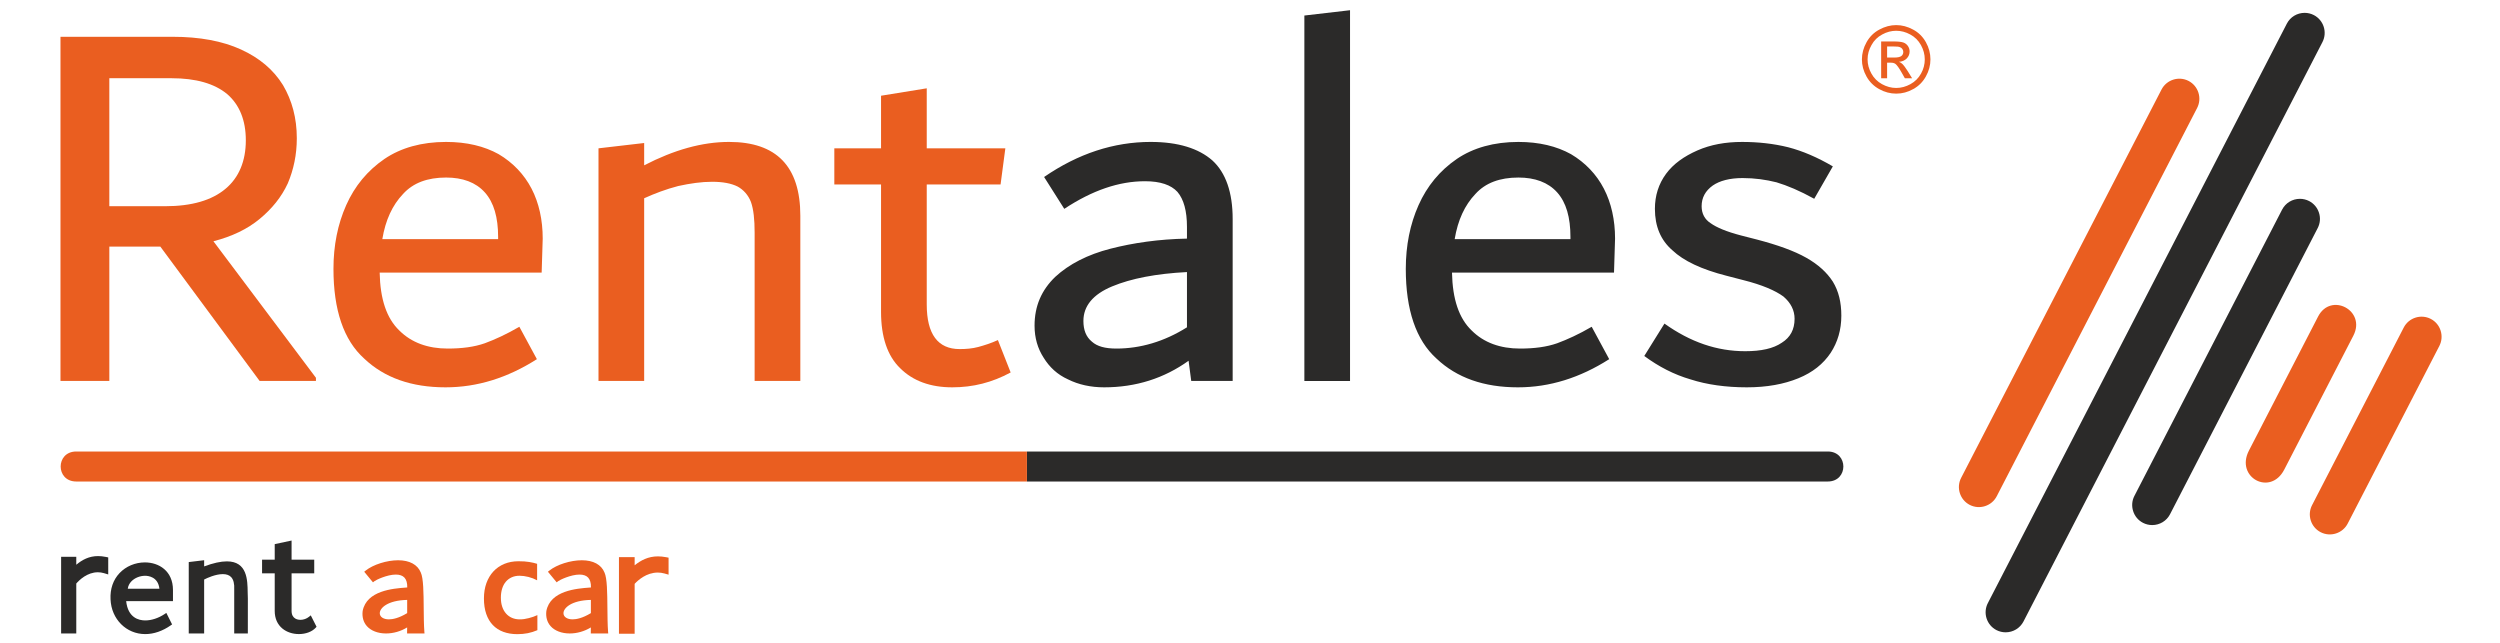
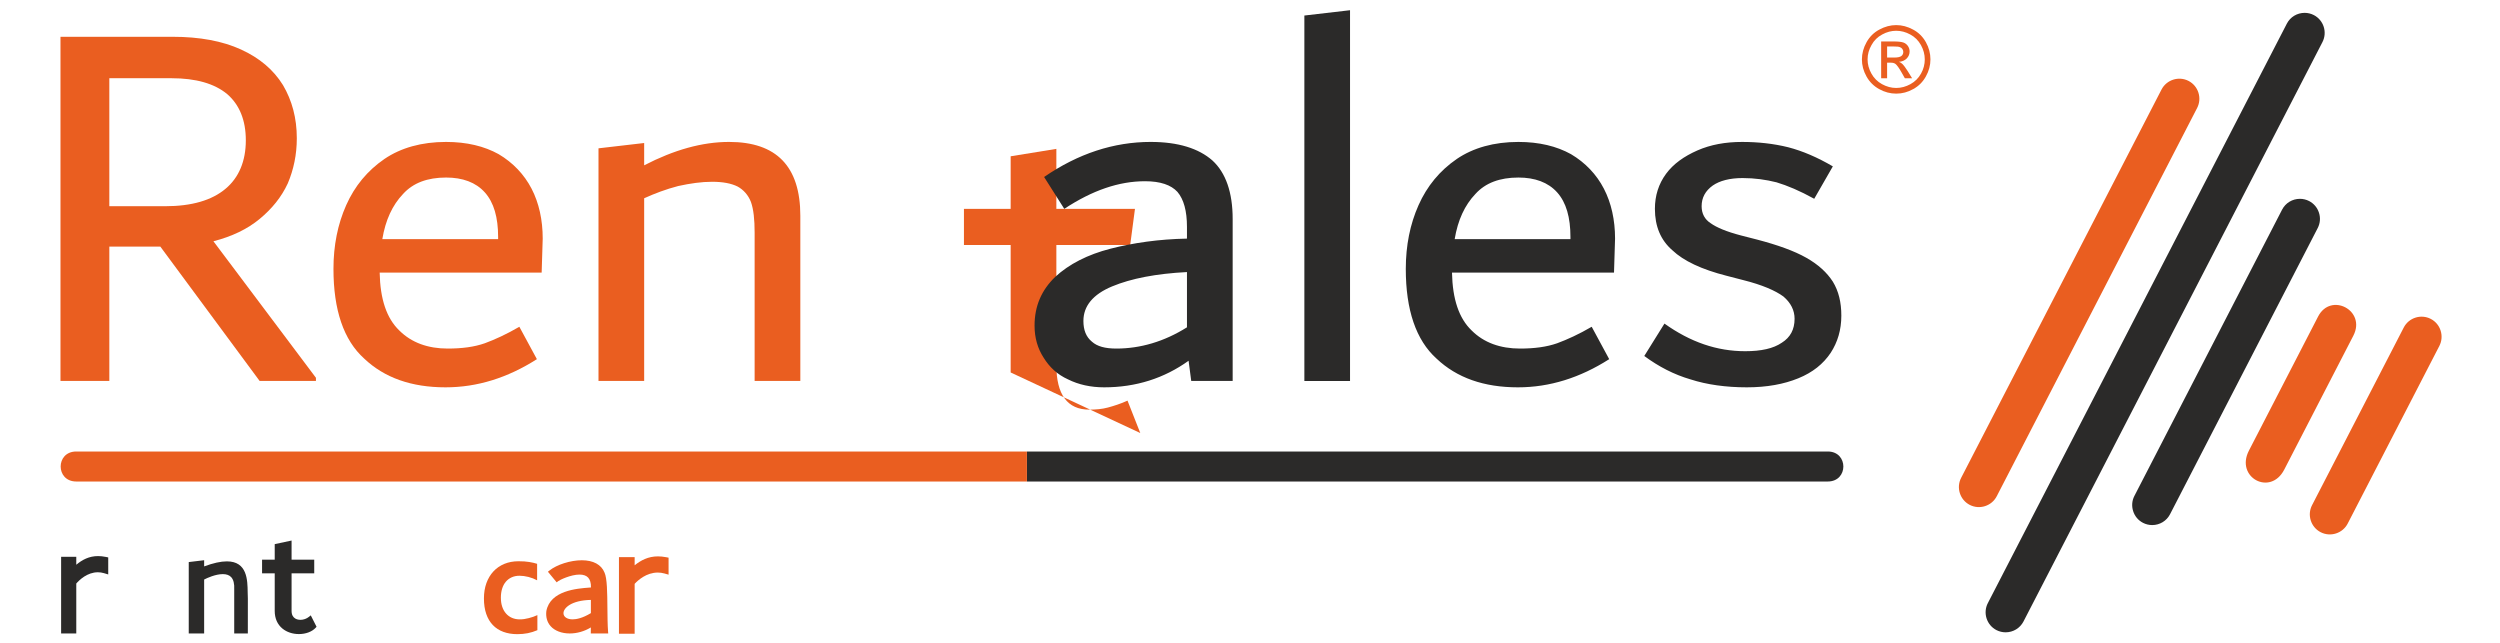
<svg xmlns="http://www.w3.org/2000/svg" xml:space="preserve" width="209.903mm" height="53.975mm" version="1.1" style="shape-rendering:geometricPrecision; text-rendering:geometricPrecision; image-rendering:optimizeQuality; fill-rule:evenodd; clip-rule:evenodd" viewBox="0 0 20990.28 5397.5">
  <defs>
    <style type="text/css">
   
    .fil0 {fill:#EA5E20}
    .fil1 {fill:#2B2A29;fill-rule:nonzero}
    .fil2 {fill:#EA5E20;fill-rule:nonzero}
    .fil3 {fill:#EA5E20;fill-rule:nonzero}
   
  </style>
  </defs>
  <g id="Ebene_x0020_1">
    <path class="fil0" d="M18375.21 679.36l0 0c82.32,42.48 114.77,144.6 72.3,226.92l-1682.66 3260.32c-42.47,82.32 -144.35,114.77 -226.67,72.54l0 0c-82.32,-42.47 -114.77,-144.6 -72.3,-226.92l1682.41 -3260.32c42.48,-82.32 144.6,-115.01 226.92,-72.54z" />
    <path class="fil0" d="M19759.36 2817.76l-580.76 1125.51c-116.44,225.24 -412.55,64.66 -296.35,-159.87l580.77 -1125.75c106.41,-206.87 405.15,-51.54 296.34,160.11z" />
    <path class="fil0" d="M20408.85 2677.46l0 0c82.32,42.47 114.77,144.59 72.3,226.91l-769.74 1491.77c-42.48,82.32 -144.6,114.77 -226.92,72.3l0 0c-82.32,-42.47 -114.77,-144.36 -72.3,-226.68l769.99 -1491.77c42.47,-82.32 144.35,-115 226.67,-72.53z" />
    <path class="fil1" d="M19426.99 126.51c-23.63,-12.17 -50.11,-18.61 -76.6,-18.61 -63.7,0 -121.21,34.84 -150.08,91.15l-2510.14 4864.71c-20.52,39.85 -24.34,85.42 -10.74,128.37 13.84,42.71 43.19,77.79 83.04,98.31 23.62,12.17 50.34,18.61 76.83,18.61 63.47,0 120.97,-34.84 150.08,-90.91l2510.14 -4864.71c42.47,-82.56 10.02,-184.21 -72.53,-226.92z" />
    <path class="fil1" d="M19387.38 1687.95c-23.62,-12.16 -50.11,-18.61 -76.83,-18.61 -63.47,0 -120.98,34.84 -149.85,90.91l-1239.8 2403.01c-20.76,39.85 -24.34,85.42 -10.74,128.13 13.6,43.19 43.19,78.03 83.04,98.55 23.62,12.17 50.35,18.61 76.83,18.61 63.47,0 120.97,-34.84 149.85,-90.91l1239.8 -2402.77c20.75,-39.85 24.57,-85.42 10.73,-128.37 -13.6,-42.95 -43.19,-78.02 -83.03,-98.55z" />
-     <path class="fil1" d="M1072.72 4943.31c2.82,-23.27 13.42,-44.74 31.13,-62.84 27.85,-28.53 71.65,-46.19 114.22,-46.19 26.21,0 109.15,8.2 120.45,109.03l-265.8 0zm143.88 -221.28c-80.99,0 -158.5,32.56 -212.53,89.35 -54.09,56.92 -80.39,133.3 -75.99,220.91 6.85,166.22 132.18,291.63 291.46,291.63 71.6,0 145.73,-25.5 214.44,-73.72l10.92 -7.61 -48.49 -96.59 -14.52 9.74c-50.94,33.97 -109.96,53.48 -161.98,53.48 -54.36,0 -145.52,-21.52 -160.72,-162.2l393.09 0 0 -93.37c0,-160.03 -118.37,-231.62 -235.68,-231.62z" />
    <path class="fil1" d="M1904.83 4713.31c-51.62,0 -114.25,13.85 -190.83,42.28l0 -51.96 -129.32 15.59 0 599.45 129.32 -0.05 0 -452.8c25.06,-13.21 96.26,-45.44 156.7,-45.44 30.67,0 54.16,8.38 69.8,24.9 19.9,20.93 28.65,56.21 25.98,105.5l0 367.84 114.37 0 0.2 -291.78c-1.07,-16.09 -1.3,-34.15 -1.5,-53.23 -1.32,-103.65 -3.22,-260.3 -174.72,-260.3z" />
    <path class="fil1" d="M2609.22 5166.57l-14.8 12.06c-20.11,16.26 -46.47,25.68 -72.28,25.68 -17.35,0 -74.03,-5.33 -74.03,-74.65l0 -315.64 190.24 0 0 -115.13 -190.24 0 0 -160.51 -141.55 30.28 0 130.23 -106.22 0 0 115.13 106.22 0 0 315.64c0,62.3 22.66,113.62 65.55,148.51 36.15,29.35 84.96,45.54 137.42,45.54 58.17,0 110.93,-19.99 141.16,-53.43l7.13 -7.83 -48.6 -95.88z" />
    <path class="fil1" d="M823.13 4668.98c-75.93,0 -133.61,31.48 -182.69,72.68l0 -66.49 -127.31 0 0 643.37 127.31 0 0 -419.3c25.39,-29.35 91.96,-94.42 181.54,-94.42 17.33,0 34.74,2.61 51.64,7.72l35.06 10.6 0 -142.96 -21.74 -4.47c-22.01,-4.45 -43.43,-6.73 -63.81,-6.73z" />
    <path class="fil2" d="M5591.33 4678.06c-23.1,-4.41 -45.64,-6.69 -67.02,-6.69 -81.59,0 -143.22,32.66 -195.74,74.96l0 -68.76 -131.76 0 0 643.46 131.76 0 0 -418.91c27.24,-29.56 98.34,-94.85 194.39,-94.85 18.74,0 37.55,2.66 55.81,7.82l34.63 9.94 0 -142.73 -22.07 -4.24z" />
    <path class="fil2" d="M4961.04 5036.85l0 110.98c-71.26,43.12 -122.53,52.36 -153.35,52.36l-0.05 0c-45.82,0 -76.65,-20.77 -76.65,-51.69 0,-41.97 62.78,-107.9 230.05,-111.65zm138.82 69.13c-1.09,-129.32 -2.13,-251.56 -24.58,-299.07 -26.74,-66.36 -94.35,-102.89 -190.4,-102.89 -95.12,0 -209.6,36.42 -272.33,86.6l-12.17 9.77 73.49 89.03 11.85 -9.45c13.31,-10.65 106.49,-55.83 179.92,-55.83 32.35,0 56.68,8.53 72.4,25.39 16.47,17.72 24.46,45.55 23.64,82.83l-11.08 0.89c-107.26,8.04 -330.49,24.83 -363.38,197.08 -5.98,49.95 6.32,93.71 35.49,126.66 34.73,39.2 93.33,61.64 160.69,61.64 61.57,0 124.69,-18.27 177.42,-50.77l-0.49 50.77 146.27 0 -1.31 -16.57c-4.22,-55.72 -4.83,-127.05 -5.43,-196.08z" />
    <path class="fil2" d="M4439.02 5189.99c-12.77,3.36 -25.55,5.92 -38.33,7.83 -12.76,1.74 -24.99,2.49 -36.63,2.49 -23.7,0 -45.55,-4.19 -65.01,-12.49 -19.39,-8.33 -36.08,-20.5 -50.01,-36.21 -14.03,-15.7 -24.77,-34.79 -32.39,-57.5 -7.57,-22.45 -11.25,-47.95 -11.25,-76.32 0,-27.29 3.48,-52.36 10.55,-75.02 7.01,-22.66 17.17,-42.12 30.7,-58.04 13.31,-15.94 29.85,-28.43 49.24,-37.4 19.64,-8.96 41.65,-13.33 66.27,-13.33 23.54,0 48.38,3.43 74.63,9.95 26.1,6.74 50.56,16.15 72.95,28.26l0 -138.44c-19.46,-6.15 -41.47,-11.35 -65.94,-15.33 -24.41,-4.18 -54.62,-6.13 -90.34,-6.13 -43.65,0 -83.48,7.38 -119.05,22.06 -35.69,14.95 -66.03,35.77 -91.41,63.05 -25.39,27.24 -45.01,60.12 -58.93,98.38 -13.85,38.66 -20.86,81.61 -20.86,128.94 0,48.87 6.47,92.08 19.24,129.43 12.78,37.39 31.31,68.66 55.55,93.87 24.24,25.28 53.64,44.35 88.26,57.08 34.85,12.88 73.89,19.34 117.8,19.34 30.17,0 59.41,-2.82 87.19,-8.15 27.77,-5.55 54.8,-13.97 80.72,-25.33l0 -126.49c-10.72,5.23 -22.39,9.79 -35.01,14.19 -12.39,4.13 -24.99,8.1 -37.94,11.31z" />
-     <path class="fil2" d="M3418.67 5036.85l0 110.98c-71.27,43.12 -122.52,52.36 -153.35,52.36l-0.05 0c-45.82,0 -76.62,-20.77 -76.62,-51.69 0,-41.97 62.77,-107.9 230.02,-111.65zm138.82 69.13c-1.07,-129.32 -2.11,-251.56 -24.56,-299.07 -26.75,-66.36 -94.38,-102.89 -190.41,-102.89 -95.13,0 -209.6,36.42 -272.33,86.6l-12.17 9.77 73.49 89.03 11.85 -9.45c13.3,-10.65 106.47,-55.83 179.92,-55.83 32.34,0 56.7,8.53 72.4,25.39 16.46,17.72 24.47,45.55 23.65,82.83l-11.09 0.89c-107.24,8.04 -330.5,24.83 -363.38,197.08 -5.97,49.95 6.31,93.71 35.49,126.66 34.75,39.2 93.35,61.64 160.69,61.64 61.59,0 124.68,-18.27 177.4,-50.77l-0.49 50.77 146.29 0 -1.31 -16.57c-4.23,-55.72 -4.84,-127.05 -5.44,-196.08z" />
    <path class="fil1" d="M15346.25 3790.84l-6724.17 0 0 251.96 6724.17 0c174.43,0 174.43,-251.96 0,-251.96z" />
    <path class="fil2" d="M2652.63 3171.89l0 26.72 -472.68 0 -833.93 -1128.37 -428.06 0 0 1128.37 -410.17 0 0 -2889.76 940.83 0c227.39,0 419.23,35.55 575.28,106.89 156.05,71.59 272.01,169.65 352.18,298.98 75.88,129.32 115.96,276.3 115.96,445.95 0,138.16 -26.72,262.95 -75.63,378.91 -53.69,115.96 -133.86,214.03 -236.46,298.74 -102.6,84.94 -231.93,147.22 -387.98,187.3l860.66 1146.27zm-1734.67 -1440.47l468.14 0c223.1,0 392.51,-49.15 508.47,-147.22 111.43,-93.53 169.41,-231.92 169.41,-405.87 0,-169.41 -53.44,-298.73 -156.05,-387.97 -107.13,-89 -263.18,-133.62 -468.14,-133.62l-521.83 0 0 1074.68z" />
    <path class="fil2" d="M4547.88 2288.81l-1360.06 0c4.3,223.09 57.98,383.44 164.88,486.04 102.6,102.6 240.99,151.75 405.87,151.75 120.49,0 223.09,-13.36 312.09,-44.62 84.71,-31.25 183.02,-75.87 289.91,-138.39l147.22 272.01c-245.29,156.29 -499.4,236.46 -767.12,236.46 -285.37,0 -512.76,-80.17 -682.17,-240.75 -173.95,-156.05 -258.65,-410.41 -258.65,-753.76 0,-196.14 35.55,-374.61 106.89,-534.96 71.34,-160.58 178.48,-289.9 321.17,-387.97 138.15,-93.77 312.09,-142.93 517.29,-142.93 173.95,0 321.17,35.79 441.43,102.6 120.49,71.35 214.03,169.65 276.54,289.91 62.52,120.5 93.54,263.18 93.54,419.23l-8.83 285.38zm-802.68 -798.14c-156.04,0 -276.54,44.62 -361.25,138.15 -89.23,93.77 -147.22,218.56 -173.94,379.15l972.32 0 0 -17.9c0,-165.11 -35.79,-289.91 -111.67,-374.61 -75.63,-84.71 -187.3,-124.79 -325.46,-124.79zm2376.76 -298.98c397.05,0 597.71,205.2 597.71,619.9l0 1387.02 -383.68 0 0 -1244.33c0,-111.43 -8.82,-196.13 -31.01,-258.65 -22.43,-57.98 -62.52,-102.36 -111.67,-129.32 -53.45,-26.73 -124.79,-40.09 -214.03,-40.09 -89.24,0 -182.77,13.36 -285.38,35.79 -102.6,26.72 -196.13,62.28 -285.37,102.6l0 1534 -383.44 0 0 -1953.23 383.44 -44.62 0 187.31c249.82,-129.33 486.04,-196.38 713.43,-196.38z" />
-     <path class="fil2" d="M8485.6 3127.27c-156.29,84.71 -316.63,124.79 -490.57,124.79 -182.78,0 -330,-53.45 -437.13,-160.58 -106.9,-102.6 -160.58,-263.18 -160.58,-472.68l0 -1070.15 -392.27 0 0 -303.27 392.27 0 0 -441.66 383.68 -62.28 0 503.94 659.98 0 -40.08 303.27 -619.9 0 0 1007.63c0,249.83 93.53,374.62 276.3,374.62 53.69,0 107.14,-4.3 156.29,-17.66 48.91,-13.36 106.9,-31.26 164.88,-57.98l107.13 272.01z" />
+     <path class="fil2" d="M8485.6 3127.27l0 -1070.15 -392.27 0 0 -303.27 392.27 0 0 -441.66 383.68 -62.28 0 503.94 659.98 0 -40.08 303.27 -619.9 0 0 1007.63c0,249.83 93.53,374.62 276.3,374.62 53.69,0 107.14,-4.3 156.29,-17.66 48.91,-13.36 106.9,-31.26 164.88,-57.98l107.13 272.01z" />
    <path class="fil1" d="M9662.89 1191.69c227.39,0 401.33,53.69 517.29,156.29 111.43,102.36 169.42,267.48 169.42,490.34l0 1360.29 -347.89 0 -22.19 -169.65c-205.21,147.23 -441.66,223.1 -709.14,223.1 -111.43,0 -214.03,-22.19 -303.27,-66.81 -89.24,-40.32 -156.05,-102.6 -205.2,-183.01 -48.92,-75.64 -75.64,-164.88 -75.64,-267.48 0,-165.11 57.98,-298.73 173.7,-410.16 115.97,-107.14 272.25,-187.31 463.86,-236.46 191.84,-49.15 405.87,-80.17 642.09,-84.71l0 -98.06c0,-133.86 -26.73,-231.93 -80.18,-294.45 -53.44,-57.98 -142.68,-89.23 -272.01,-89.23 -218.56,0 -441.42,75.87 -677.88,231.92l-169.41 -267.48c285.37,-196.13 584.11,-294.44 896.45,-294.44zm-566.46 1502.99c0,75.87 22.19,133.62 71.35,173.94 44.62,40.09 111.43,57.98 205.2,57.98 200.67,0 401.33,-57.98 592.94,-178.48l0 -463.85c-258.65,13.37 -468.15,53.69 -628.73,120.5 -160.58,66.81 -240.76,164.88 -240.76,289.91zm1855.17 503.93l0 -3068.24 383.44 -44.62 0 3112.86 -383.44 0zm2599.86 -909.8l-1360.3 0c4.53,223.09 57.98,383.44 165.12,486.04 102.6,102.6 240.75,151.75 405.87,151.75 120.25,0 222.85,-13.36 312.09,-44.62 84.71,-31.25 182.78,-75.87 289.91,-138.39l146.98 272.01c-245.29,156.29 -499.4,236.46 -766.88,236.46 -285.37,0 -512.77,-80.17 -682.41,-240.75 -173.71,-156.05 -258.65,-410.41 -258.65,-753.76 0,-196.14 35.79,-374.61 107.13,-534.96 71.34,-160.58 178.48,-289.9 321.16,-387.97 138.16,-93.77 312.1,-142.93 517.3,-142.93 173.71,0 320.93,35.79 441.43,102.6 120.25,71.35 214.03,169.65 276.3,289.91 62.52,120.5 93.77,263.18 93.77,419.23l-8.82 285.38zm-802.68 -798.14c-156.28,0 -276.54,44.62 -361.25,138.15 -89.24,93.77 -147.22,218.56 -173.94,379.15l972.08 0 0 -17.9c0,-165.11 -35.55,-289.91 -111.43,-374.61 -75.87,-84.71 -187.3,-124.79 -325.46,-124.79zm1917.45 1761.39c-173.95,0 -334.53,-22.19 -472.68,-66.81 -138.4,-40.32 -267.48,-107.13 -387.98,-196.37l169.41 -272.01c218.57,156.05 441.42,231.92 677.88,231.92 133.86,0 236.22,-22.19 307.57,-71.34 71.34,-44.62 107.13,-111.43 107.13,-200.67 0,-71.34 -31.26,-133.86 -93.77,-187.31 -66.81,-49.15 -178.24,-98.06 -338.82,-138.15l-138.15 -35.79c-209.74,-53.45 -361.26,-124.79 -455.03,-214.03 -98.06,-84.71 -146.98,-200.67 -146.98,-347.89 0,-111.43 31.26,-209.49 93.53,-294.2 62.52,-84.71 151.76,-147.22 263.19,-196.37 111.43,-48.92 236.22,-71.35 374.61,-71.35 133.62,0 262.94,13.6 387.97,44.62 120.26,31.26 245.29,84.71 374.62,160.58l-156.29 272.02c-120.26,-66.81 -227.39,-111.43 -316.39,-138.16 -89.24,-22.43 -183.01,-35.79 -285.62,-35.79 -106.89,0 -191.6,22.43 -249.58,62.52 -62.51,44.62 -93.77,102.6 -93.77,173.94 0,62.52 26.72,111.43 75.88,142.69 49.15,35.55 133.86,71.34 254.11,102.6l138.39 35.55c169.42,44.62 307.57,93.77 410.17,151.76 102.6,57.98 173.94,124.79 223.1,200.66 48.91,80.18 71.34,173.95 71.34,285.38 0,120.49 -31.26,222.86 -89.24,312.09 -62.51,93.78 -151.75,165.12 -272.01,214.04 -120.5,49.15 -263.18,75.87 -432.59,75.87z" />
    <path class="fil2" d="M15920.88 210.77c48.41,0 95.25,12.49 141.31,37.47 46.07,24.2 81.98,60.12 107.74,106.18 25.77,46.06 38.26,94.47 38.26,144.44 0,49.18 -12.49,96.81 -38.26,142.87 -24.98,45.28 -60.11,81.2 -106.17,106.18 -45.29,25.76 -92.91,38.26 -142.88,38.26 -49.97,0 -97.59,-12.5 -143.65,-38.26 -45.29,-24.98 -81.2,-60.9 -106.18,-106.18 -25.77,-46.06 -38.26,-93.69 -38.26,-142.87 0,-49.97 13.27,-98.38 39.04,-144.44 25.76,-46.06 61.68,-81.98 107.74,-106.18 46.06,-24.98 92.91,-37.47 141.31,-37.47zm0 47.62c-40.6,0 -79.63,10.15 -117.89,31.23 -38.26,20.3 -68.7,49.97 -89.78,89 -21.86,38.26 -32.79,78.08 -32.79,120.24 0,41.38 10.93,81.19 32.01,118.67 21.08,38.25 50.74,67.92 89,89 38.25,21.08 78.07,32.01 119.45,32.01 41.38,0 81.2,-10.93 119.45,-32.01 38.26,-21.08 67.93,-50.75 89.01,-89 21.08,-37.48 31.23,-77.29 31.23,-118.67 0,-42.16 -10.93,-81.98 -32.01,-120.24 -21.86,-39.03 -51.53,-68.7 -89.79,-89 -38.25,-21.08 -78.07,-31.23 -117.89,-31.23zm-126.48 398.96l0 -309.17 106.18 0c36.7,0 63.24,3.12 79.64,8.58 16.39,5.47 28.88,15.62 39.03,29.67 9.37,14.05 14.06,29.67 14.06,45.28 0,22.65 -7.81,42.16 -24.21,59.34 -16.39,16.4 -37.47,25.76 -64.8,28.11 10.93,4.68 20.3,10.15 26.55,16.39 12.49,11.71 28.1,32.79 46.06,60.9l37.48 60.9 -60.9 0 -27.33 -48.41c-21.86,-39.04 -39.03,-62.46 -52.31,-72.61 -9.36,-7.02 -22.64,-10.15 -39.81,-10.15l-29.67 0 0 131.17 -49.97 0zm49.97 -174.11l60.9 0c28.88,0 48.4,-4.68 59.33,-13.27 10.15,-8.59 15.62,-19.52 15.62,-33.57 0,-9.37 -2.35,-17.18 -7.81,-24.99 -4.69,-7.02 -11.71,-12.49 -21.08,-15.61 -8.59,-3.9 -25.76,-5.46 -49.97,-5.46l-56.99 0 0 92.9z" />
    <path class="fil3" d="M640.14 3790.84l7981.94 0 0 251.96 -7981.94 0c-174.43,0 -174.43,-251.96 0,-251.96z" />
  </g>
</svg>